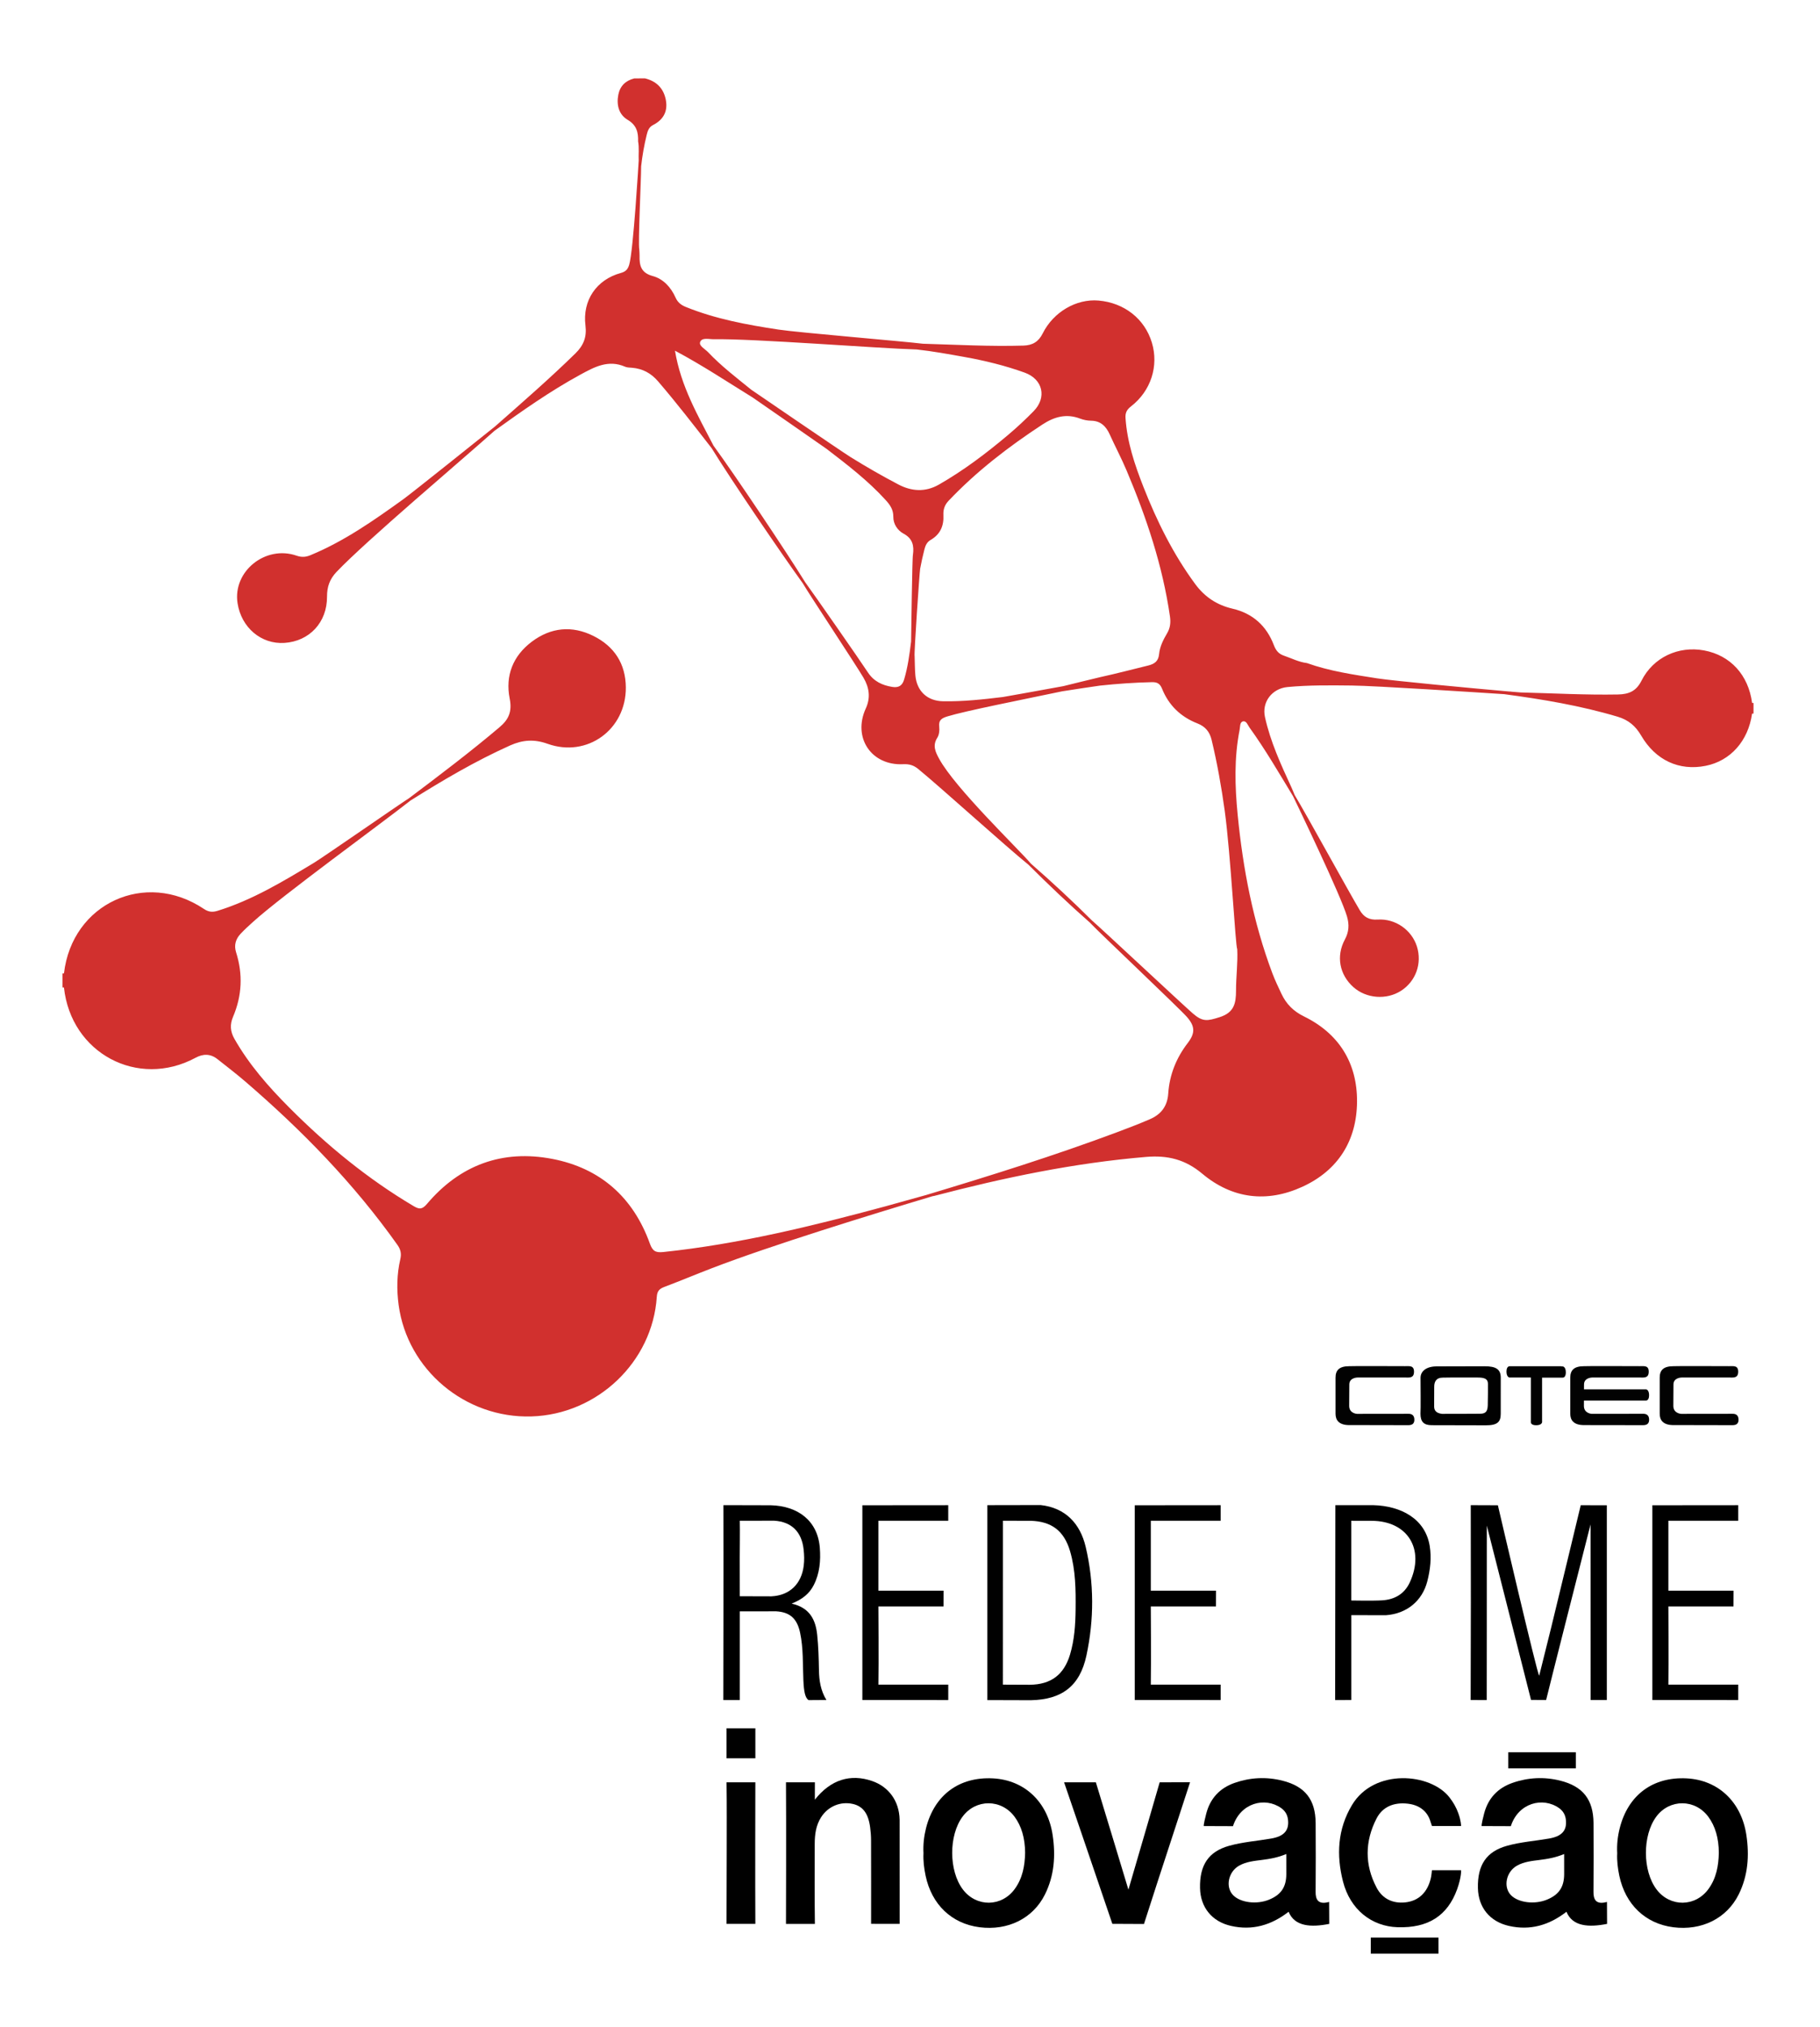
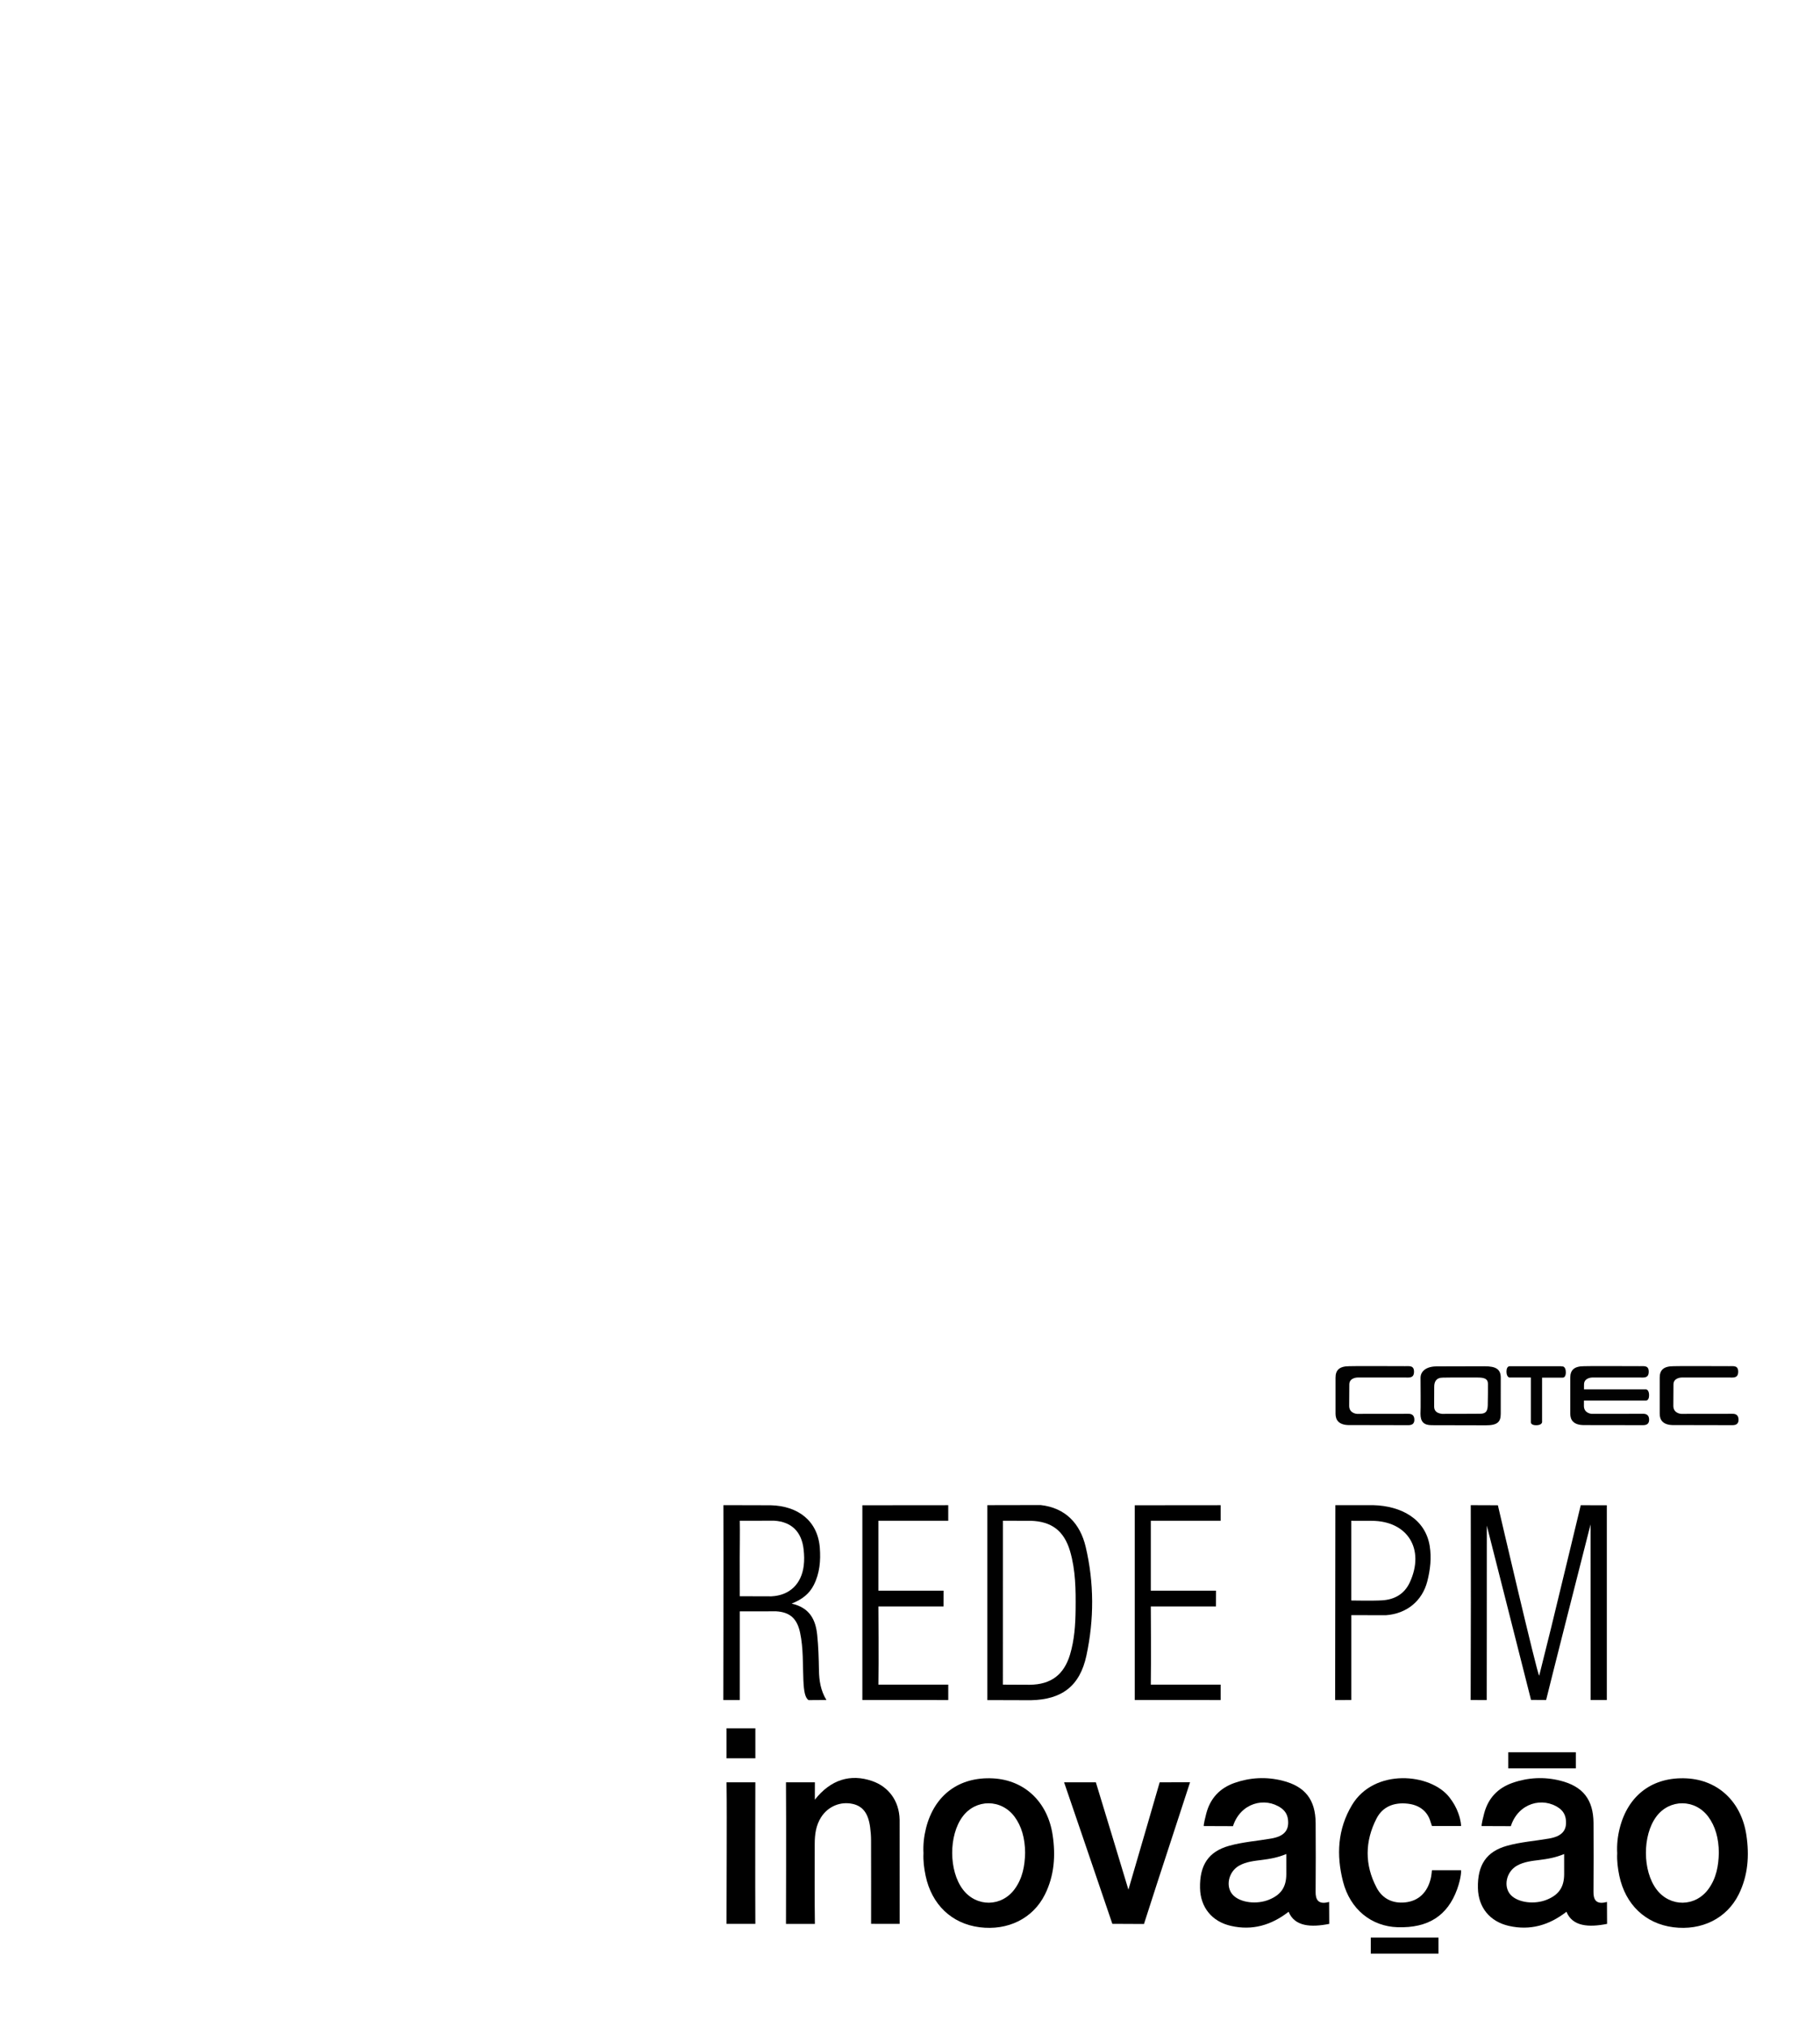
<svg xmlns="http://www.w3.org/2000/svg" xml:space="preserve" viewBox="0 0 179.667 200" height="200px" width="179.667px" y="0px" x="0px" id="Layer_1" version="1.1">
  <rect height="200" width="179.667" fill="#FFFFFF" clip-rule="evenodd" fill-rule="evenodd" />
  <rect height="1.587" width="6.682" clip-rule="evenodd" fill-rule="evenodd" y="191.183" x="135.32" />
  <rect height="1.588" width="6.677" clip-rule="evenodd" fill-rule="evenodd" y="172.896" x="148.889" />
  <path d="M154.526,160.21c-0.568,2.214-1.896,7.531-1.896,7.531l-1.49-0.01  c-1.307-5.185-4.364-17.195-4.364-17.195c0,3.345,0.003,6.921-0.003,10.243c0,2.092-0.006,6.97-0.006,6.97l-1.586-0.008  c0.026-5.963,0.023-13.263,0.01-19.228c0,0,2.166,0.017,2.677,0.011c0,0,3.889,16.714,4.079,16.82  c0.371-1.479,0.812-3.233,1.174-4.715c0.924-3.777,2.927-12.108,2.927-12.108l2.575,0.004c0,5.504,0,13.711,0,19.216h-1.602  c-0.008-4.96-0.005-17.012-0.005-17.325C157.016,150.416,155.298,157.173,154.526,160.21z" clip-rule="evenodd" fill-rule="evenodd" />
  <path d="M80.44,177.577c1.565-1.985,3.518-2.579,5.659-1.841  c1.592,0.549,2.673,1.927,2.71,3.825l0.003,10.269l-2.819-0.004c0.001-2.036,0.005-6.21-0.004-8.247  c-0.002-0.43-0.034-0.858-0.091-1.283c-0.18-1.365-0.72-2.077-1.714-2.301c-1.212-0.271-2.439,0.239-3.123,1.309  c-0.515,0.803-0.631,1.703-0.633,2.632c-0.001,2.378-0.019,5.515,0.016,7.895h-2.853c0,0,0.034-10.271,0-13.969h2.853L80.44,177.577  z" clip-rule="evenodd" fill-rule="evenodd" />
  <path d="M144.236,180.177h-2.877c0,0,0,0-0.135-0.405c-0.307-1.086-1.139-1.68-2.27-1.803  c-1.317-0.144-2.451,0.274-3.062,1.458c-1.159,2.249-1.19,4.571,0.005,6.832c0.571,1.087,1.579,1.572,2.798,1.453  c1.401-0.137,2.223-1.045,2.538-2.334c0.059-0.168,0.126-0.841,0.126-0.841h2.877c0,0,0.047,0.65-0.389,1.872  c-0.952,2.627-2.862,3.845-5.878,3.751c-2.587-0.082-4.688-1.763-5.39-4.507c-0.666-2.604-0.54-5.172,0.889-7.552  c2.193-3.65,7.759-3.156,9.622-0.749c0.372,0.479,0.673,0.994,0.873,1.565C144.236,179.663,144.236,180.177,144.236,180.177z" clip-rule="evenodd" fill-rule="evenodd" />
  <path d="M105.046,175.864l3.136,0.001c0.797,2.591,2.374,7.822,3.213,10.59  c0.985-3.339,3.085-10.59,3.085-10.59l3.002-0.012c-0.632,1.938-1.24,3.8-1.842,5.644c-0.824,2.524-1.905,5.813-2.709,8.344  l-3.122-0.015C108.591,186.226,105.046,175.864,105.046,175.864z" clip-rule="evenodd" fill-rule="evenodd" />
-   <path d="M163.115,148.525l8.478-0.008v1.537h-6.894v6.897h6.436l-0.007,1.559h-6.429  c0,0,0.037,5.651,0,7.714h6.894v1.521l-8.478-0.005V148.525z" clip-rule="evenodd" fill-rule="evenodd" />
  <path d="M112.021,148.525l8.48-0.008v1.537h-6.896v6.897h6.438l-0.006,1.559h-6.432  c0,0,0.04,5.651,0,7.714h6.896v1.521l-8.48-0.005V148.525z" clip-rule="evenodd" fill-rule="evenodd" />
  <path d="M85.13,148.525l8.479-0.008v1.537h-6.896v6.897h6.438l-0.006,1.559h-6.431  c0,0,0.04,5.651,0,7.714h6.896v1.521l-8.479-0.005V148.525z" clip-rule="evenodd" fill-rule="evenodd" />
  <path d="M71.739,182.783c0-2.087,0.018-4.835-0.016-6.922h2.844  c0,0-0.027,10.277,0,13.969h-2.846C71.722,188.171,71.739,184.445,71.739,182.783z" fill="#010101" clip-rule="evenodd" fill-rule="evenodd" />
  <path d="M165.201,140.616c-1.052,0-1.358-0.517-1.358-1.122  c0-0.63-0.006-2.931,0-3.563c0-0.716,0.351-1.127,1.358-1.127c0.031-0.021,4.98-0.008,5.495-0.003  c0.421,0.005,0.918-0.104,0.894,0.588c-0.023,0.607-0.473,0.532-0.876,0.532h-4.706c0,0-0.807,0-0.807,0.685l-0.012,2.118  c0,0.749,0.774,0.782,0.774,0.782l5.02-0.006c0.432-0.021,0.648,0.181,0.642,0.604c-0.006,0.404-0.257,0.524-0.628,0.521  C170.139,140.616,165.201,140.616,165.201,140.616z" fill="#020202" clip-rule="evenodd" fill-rule="evenodd" />
  <path d="M133.201,140.616c-1.053,0-1.359-0.517-1.359-1.122  c0-0.63-0.007-2.931,0-3.563c0-0.716,0.35-1.127,1.359-1.127c0.031-0.021,4.98-0.008,5.494-0.003  c0.421,0.005,0.917-0.104,0.893,0.588c-0.022,0.607-0.47,0.532-0.876,0.532h-4.703c0,0-0.808,0-0.808,0.685l-0.012,2.118  c0,0.749,0.772,0.782,0.772,0.782l5.02-0.006c0.432-0.021,0.648,0.181,0.643,0.604c-0.007,0.404-0.258,0.524-0.628,0.521  C138.138,140.616,133.201,140.616,133.201,140.616z" fill="#020202" clip-rule="evenodd" fill-rule="evenodd" />
  <path d="M156.372,140.616c-1.055,0-1.358-0.517-1.358-1.122  c0-0.63-0.006-2.931,0-3.563c0-0.716,0.351-1.127,1.358-1.127c0.031-0.021,4.979-0.008,5.496-0.003  c0.421,0.005,0.917-0.104,0.891,0.588c-0.021,0.607-0.47,0.532-0.873,0.532h-4.707c0,0-0.807,0-0.807,0.685l-0.003,0.48h6.121  c0,0,0.304,0.021,0.304,0.582s-0.315,0.525-0.315,0.525h-6.115l-0.003,0.53c0,0.749,0.773,0.782,0.773,0.782l5.021-0.006  c0.43-0.021,0.649,0.181,0.643,0.604c-0.006,0.404-0.258,0.524-0.629,0.521C161.311,140.616,156.372,140.616,156.372,140.616z" fill="#020202" clip-rule="evenodd" fill-rule="evenodd" />
  <path d="M154.575,135.407c0-0.561-0.304-0.581-0.304-0.581h-0.135  c0-0.007,0-0.011-0.002-0.016h-5.104c0,0-0.313-0.033-0.313,0.525c0,0.562,0.302,0.585,0.302,0.585h2.103v4.4  c0,0-0.031,0.312,0.525,0.312c0.562,0,0.585-0.302,0.585-0.302v-4.398h2.027c0,0,0.038,0.002,0.086-0.013h0.014  c0-0.002,0-0.002,0-0.005C154.452,135.877,154.575,135.76,154.575,135.407z" fill="#020202" clip-rule="evenodd" fill-rule="evenodd" />
-   <path d="M172.964,69.363c-0.363-2.76-2.137-4.701-4.736-5.184  c-2.533-0.471-5.021,0.677-6.185,2.99c-0.517,1.031-1.253,1.336-2.325,1.356c-3.196,0.06-6.387-0.121-9.579-0.199  c-0.197-0.014-0.493-0.039-0.877-0.071c-0.103-0.016-0.204-0.027-0.308-0.027c-3.345-0.288-11.492-1.055-13.028-1.298  c-2.329-0.367-4.669-0.703-6.907-1.504c-0.805-0.099-1.521-0.474-2.274-0.731c-0.521-0.177-0.789-0.507-0.994-1.043  c-0.718-1.891-2.083-3.13-4.07-3.591c-1.55-0.36-2.758-1.16-3.703-2.447c-2.171-2.953-3.778-6.199-5.109-9.591  c-0.858-2.186-1.603-4.406-1.76-6.781c-0.034-0.524,0.138-0.83,0.544-1.145c1.965-1.522,2.755-3.991,2.057-6.293  c-0.707-2.342-2.717-3.926-5.261-4.148c-2.186-0.19-4.457,1.119-5.518,3.249c-0.407,0.817-1,1.168-1.894,1.196  c-3.316,0.098-6.624-0.087-9.931-0.184v0c-1.96-0.242-12.299-1.1-14.25-1.396c-3.111-0.472-6.204-1.04-9.144-2.229  c-0.462-0.187-0.8-0.432-1.025-0.934c-0.447-0.999-1.204-1.84-2.25-2.12c-1.16-0.311-1.325-1.043-1.3-2.009  c0.004-0.2-0.016-0.4-0.027-0.6c-0.132-0.681,0.177-6.747,0.183-8.222c0.115-1.044,0.297-2.077,0.547-3.096  c0.094-0.393,0.221-0.766,0.625-0.972c1.011-0.515,1.476-1.334,1.268-2.463c-0.213-1.155-0.926-1.866-2.067-2.145  c-0.354,0.003-0.708,0.006-1.062,0.009c-0.847,0.217-1.393,0.739-1.564,1.605c-0.2,1.009,0.054,1.964,0.919,2.477  c0.894,0.53,1.058,1.241,1.034,2.128c0.118,0.642,0.029,1.291,0.06,1.936c-0.001,0-0.001,0-0.004,0c0,0-0.523,8.849-0.934,10.23  c-0.133,0.447-0.331,0.684-0.831,0.821c-2.41,0.66-3.798,2.71-3.488,5.186c0.14,1.13-0.181,1.956-0.993,2.75  c-2.555,2.5-5.252,4.839-7.929,7.202c-1.042,0.834-8.231,6.589-9.049,7.177c-2.905,2.088-5.83,4.145-9.166,5.525  c-0.464,0.193-0.862,0.231-1.378,0.053c-3.08-1.067-6.311,1.547-5.831,4.68c0.369,2.415,2.338,4.08,4.638,3.926  c2.46-0.165,4.204-2.022,4.195-4.557c-0.002-0.974,0.26-1.736,0.949-2.458c2.969-3.113,12.32-10.993,15.598-13.925  c2.734-1.965,5.483-3.904,8.449-5.521c1.405-0.766,2.772-1.514,4.432-0.789c0.202,0.088,0.45,0.082,0.678,0.101  c1.049,0.088,1.88,0.531,2.58,1.346c1.834,2.137,3.554,4.365,5.282,6.586c1.907,3.105,6.871,10.392,9.001,13.338  c0.724,1.23,5.281,8.095,5.999,9.328c0.562,0.968,0.706,1.958,0.218,3.021c-1.318,2.872,0.546,5.659,3.697,5.499  c0.592-0.029,1.033,0.105,1.477,0.469c2.226,1.824,8.621,7.614,10.879,9.444c1.992,1.986,4.031,3.923,6.144,5.781  c0.003,0.006,0,0.009,0.003,0.014c0.798,0.856,8.721,8.345,9.495,9.223c0.826,0.935,0.831,1.613,0.081,2.588  c-1.127,1.468-1.794,3.13-1.917,4.967c-0.082,1.271-0.717,2.072-1.822,2.547c-1.073,0.462-2.166,0.882-3.264,1.291  c-6.174,2.306-12.462,4.272-18.772,6.171c-0.797,0.222-3.918,1.092-4.061,1.13c-7.216,1.947-14.464,3.725-21.919,4.508  c-0.759,0.079-1.066-0.079-1.335-0.83c-1.645-4.569-4.896-7.451-9.639-8.359c-4.916-0.944-9.108,0.598-12.365,4.442  c-0.462,0.545-0.751,0.555-1.318,0.217c-4.542-2.691-8.58-6.009-12.292-9.738c-2.047-2.056-3.949-4.222-5.397-6.763  c-0.427-0.744-0.452-1.437-0.141-2.167c0.892-2.091,0.988-4.211,0.304-6.373c-0.22-0.694-0.044-1.303,0.434-1.817  c0.39-0.419,0.816-0.803,1.241-1.188c2.847-2.578,12.495-9.579,15.513-11.949c0-0.002,0.001-0.004,0.001-0.006  c3.184-2,6.415-3.908,9.856-5.451c1.253-0.56,2.385-0.637,3.703-0.165c3.913,1.399,7.757-1.406,7.726-5.564  c-0.018-2.345-1.146-4.059-3.209-5.083c-2.103-1.043-4.189-0.842-6.072,0.572c-1.861,1.399-2.633,3.354-2.185,5.607  c0.251,1.263-0.073,2.047-0.997,2.828c-2.889,2.447-5.907,4.724-8.928,7.001c-1.043,0.665-8.516,5.853-9.41,6.391  c-3.038,1.832-6.075,3.667-9.499,4.727c-0.507,0.158-0.896,0.121-1.354-0.187c-5.785-3.874-13.012-0.538-13.812,6.36  c-0.05,0-0.1,0.001-0.149,0.006c0,0.46,0,0.917,0,1.377l0.073,0.009l0.074-0.001c0.694,6.486,7.289,10.008,12.99,6.937  c0.75-0.405,1.472-0.411,2.156,0.129c0.92,0.728,1.855,1.442,2.747,2.208c5.603,4.818,10.734,10.074,15.023,16.121  c0.325,0.459,0.416,0.874,0.288,1.42c-0.345,1.492-0.368,2.997-0.163,4.523c0.867,6.386,6.578,11.188,13.111,10.989  c6.504-0.197,11.95-5.376,12.373-11.802c0.036-0.562,0.25-0.789,0.737-0.974c1.577-0.596,3.135-1.25,4.709-1.854  c5.896-2.265,15.702-5.282,21.761-7.097c0.065-0.012,0.127-0.021,0.19-0.035c6.874-1.802,13.808-3.25,20.912-3.845  c2.126-0.178,3.857,0.25,5.527,1.647c2.965,2.487,6.386,2.905,9.892,1.299c3.529-1.614,5.373-4.559,5.398-8.396  c0.026-3.803-1.777-6.718-5.232-8.409c-1.062-0.52-1.752-1.229-2.229-2.234c-0.316-0.672-0.64-1.343-0.901-2.037  c-1.894-5.045-2.899-10.289-3.422-15.632c-0.273-2.799-0.358-5.606,0.195-8.389c0.056-0.288,0.007-0.744,0.327-0.823  c0.336-0.082,0.468,0.354,0.639,0.596c1.573,2.181,2.92,4.503,4.312,6.796c0.419,0.865,4.722,9.8,5.317,11.845  c0.24,0.821,0.201,1.528-0.211,2.296c-0.884,1.645-0.519,3.467,0.841,4.683c1.274,1.138,3.274,1.291,4.714,0.362  c1.454-0.938,2.082-2.69,1.565-4.358c-0.509-1.625-2.108-2.779-3.886-2.665c-0.841,0.053-1.353-0.24-1.759-0.922  c-1.156-1.943-5.252-9.42-6.421-11.355h-0.003c-0.103-0.25-0.202-0.503-0.315-0.75c-1.04-2.257-2.083-4.513-2.62-6.958  c-0.325-1.478,0.69-2.812,2.227-2.959c2.111-0.201,4.23-0.172,6.344-0.15c2.32,0.023,12.514,0.688,15.051,0.854  c3.778,0.504,7.526,1.131,11.193,2.223c1.081,0.322,1.776,0.927,2.322,1.861c1.421,2.436,3.746,3.508,6.369,2.986  c2.451-0.489,4.204-2.459,4.581-5.154l0.072,0.003l0.07-0.013c0-0.344,0-0.688,0-1.033C173.06,69.359,173.01,69.357,172.964,69.363z   M69.126,33.723c0.194-0.444,0.874-0.243,1.345-0.251c3.851-0.072,16.114,0.898,20.032,1.012c1.566,0.172,3.114,0.453,4.662,0.731  c2.034,0.364,4.045,0.85,5.99,1.553c1.803,0.651,2.203,2.457,0.885,3.801c-0.805,0.819-1.64,1.603-2.519,2.342  c-2.153,1.813-4.388,3.507-6.839,4.907c-1.355,0.772-2.708,0.661-4.002-0.018c-1.599-0.837-3.166-1.739-4.704-2.693  c-0.94-0.584-9.801-6.645-9.801-6.645c-1.469-1.189-2.974-2.338-4.279-3.716C69.592,34.425,68.952,34.12,69.126,33.723z   M88.085,67.779c-0.992-0.162-1.82-0.539-2.413-1.44c-0.75-1.145-5.36-7.765-6.173-8.87c-1.884-3.033-6.915-10.558-9.065-13.498  c-1.525-2.947-3.22-5.833-3.801-9.369c2.766,1.476,5.2,3.098,7.677,4.625c0.915,0.634,7.067,4.895,7.298,5.071  c2.042,1.566,4.087,3.132,5.826,5.047c0.425,0.466,0.761,0.939,0.752,1.64c-0.009,0.72,0.415,1.35,1.015,1.673  c0.906,0.486,1.041,1.203,0.922,2.085c-0.067,0.093-0.171,7.711-0.183,8.558c-0.153,1.268-0.324,2.532-0.692,3.763  C89.065,67.681,88.675,67.875,88.085,67.779z M90.363,66.639c-0.056-0.626-0.049-1.259-0.073-1.889  c-0.074-0.144,0.479-8.267,0.547-8.642c0.122-0.649,0.262-1.292,0.428-1.931c0.097-0.373,0.257-0.701,0.604-0.901  c0.953-0.546,1.317-1.391,1.262-2.454c-0.028-0.54,0.119-0.994,0.507-1.405c2.759-2.91,5.911-5.328,9.253-7.521  c1.177-0.772,2.369-1.113,3.735-0.592c0.344,0.131,0.726,0.203,1.097,0.209c0.937,0.014,1.464,0.557,1.82,1.34  c0.543,1.203,1.164,2.365,1.676,3.583c1.961,4.638,3.553,9.382,4.276,14.388c0.086,0.595,0.033,1.127-0.276,1.652  c-0.379,0.643-0.725,1.318-0.797,2.072c-0.067,0.694-0.45,0.968-1.084,1.122c-1.559,0.379-3.11,0.791-4.68,1.133  c-0.431,0.094-3.253,0.792-3.682,0.898c-2.41,0.436-5.732,1.045-5.972,1.074c-1.963,0.238-3.926,0.455-5.909,0.419  C91.541,69.167,90.504,68.199,90.363,66.639z M122.137,93.638c0.07,1.372-0.121,2.738-0.119,4.104c0,1.252-0.187,2.172-1.617,2.622  c-1.214,0.383-1.667,0.485-2.658-0.376c-0.926-0.803-8.959-8.306-9.885-9.11c-0.004-0.001-0.007,0.001-0.01-0.001  c-1.957-1.955-3.988-3.833-6.07-5.654c-1.245-1.464-7.495-7.458-9.074-10.365c-0.365-0.671-0.664-1.3-0.175-2.066  c0.181-0.287,0.231-0.726,0.19-1.078c-0.082-0.672,0.26-0.857,0.818-1.029c1.709-0.53,7.515-1.675,11.31-2.471  c0.619-0.097,3.438-0.534,3.745-0.566c1.705-0.18,3.415-0.303,5.136-0.339c0.51-0.011,0.791,0.16,0.979,0.626  c0.661,1.657,1.849,2.8,3.507,3.448c0.755,0.295,1.199,0.812,1.391,1.609c0.556,2.312,0.972,4.652,1.297,7.005  C121.491,84.282,121.964,93.424,122.137,93.638z" fill="#D1302E" clip-rule="evenodd" fill-rule="evenodd" />
  <path d="M131.207,187.663c-1.143,0.326-1.338-0.319-1.332-0.986  c0.017-2.263,0.019-4.527,0.003-6.79c-0.017-2.314-1.034-3.623-3.276-4.187c-1.592-0.4-3.183-0.321-4.731,0.221  c-1.451,0.509-2.399,1.522-2.789,3.018c-0.321,1.235-0.242,1.239-0.242,1.239l2.877,0.011c0.747-2.313,3.17-2.912,4.765-1.781  c0.394,0.283,0.616,0.667,0.669,1.147c0.118,1.056-0.392,1.636-1.663,1.855c-1.378,0.24-2.784,0.337-4.139,0.713  c-2.038,0.565-2.936,1.896-2.884,4.188c0.048,1.892,1.173,3.294,3.064,3.72c2.083,0.471,3.956-0.055,5.68-1.396  c0.594,1.46,2.203,1.554,4.011,1.196L131.207,187.663z M126.982,184.931c-0.005,1.267-0.519,2.023-1.693,2.507  c-1.22,0.503-2.831,0.305-3.557-0.44c-0.791-0.81-0.479-2.321,0.608-2.921c0.693-0.385,1.473-0.46,2.235-0.556  c0.794-0.099,1.571-0.234,2.406-0.583C126.982,183.672,126.986,184.302,126.982,184.931z" clip-rule="evenodd" fill-rule="evenodd" />
  <path d="M158.637,187.663c-1.143,0.326-1.338-0.319-1.332-0.986  c0.015-2.263,0.018-4.527,0.004-6.79c-0.016-2.314-1.036-3.623-3.276-4.187c-1.593-0.4-3.185-0.321-4.732,0.221  c-1.452,0.509-2.398,1.522-2.79,3.018c-0.322,1.235-0.243,1.239-0.243,1.239l2.878,0.011c0.749-2.313,3.17-2.912,4.766-1.781  c0.395,0.283,0.616,0.667,0.669,1.147c0.118,1.056-0.392,1.636-1.662,1.855c-1.38,0.24-2.788,0.337-4.141,0.713  c-2.04,0.565-2.937,1.896-2.88,4.188c0.043,1.892,1.171,3.294,3.062,3.72c2.083,0.471,3.955-0.055,5.679-1.396  c0.593,1.46,2.202,1.554,4.009,1.196L158.637,187.663z M154.411,184.931c-0.005,1.267-0.519,2.023-1.693,2.507  c-1.222,0.503-2.832,0.305-3.559-0.44c-0.788-0.81-0.479-2.321,0.61-2.921c0.693-0.385,1.473-0.46,2.234-0.556  c0.793-0.099,1.572-0.234,2.407-0.583C154.411,183.672,154.415,184.302,154.411,184.931z" clip-rule="evenodd" fill-rule="evenodd" />
  <path d="M103.913,181.056c-0.489-3.253-2.761-5.418-5.89-5.583  c-3.333-0.174-5.784,1.639-6.608,4.91c-0.202,0.808-0.296,1.634-0.251,2.471c-0.038,0.751,0.056,1.486,0.209,2.221  c0.602,2.851,2.569,4.729,5.321,5.086c2.794,0.358,5.28-0.854,6.465-3.24C104.08,185.064,104.22,183.087,103.913,181.056z   M100.179,186.38c-1.297,1.793-3.791,1.817-5.125,0.057c-1.396-1.841-1.41-5.337-0.026-7.194c1.307-1.757,3.823-1.748,5.131,0.019  c0.682,0.921,1.031,2.117,1.038,3.557C101.172,184.094,100.948,185.317,100.179,186.38z" clip-rule="evenodd" fill-rule="evenodd" />
  <path d="M172.397,181.056c-0.491-3.253-2.762-5.418-5.891-5.583  c-3.333-0.174-5.784,1.639-6.608,4.91c-0.205,0.808-0.297,1.634-0.25,2.471c-0.039,0.751,0.055,1.486,0.206,2.221  c0.603,2.851,2.571,4.729,5.323,5.086c2.794,0.358,5.278-0.854,6.466-3.24C172.563,185.064,172.703,183.087,172.397,181.056z   M168.664,186.38c-1.297,1.793-3.793,1.817-5.128,0.057c-1.397-1.841-1.407-5.337-0.026-7.194c1.309-1.757,3.824-1.748,5.133,0.019  c0.681,0.921,1.031,2.117,1.037,3.557C169.653,184.094,169.432,185.317,168.664,186.38z" clip-rule="evenodd" fill-rule="evenodd" />
  <path d="M80.846,164.819c-0.021-1.174-0.053-2.349-0.175-3.514  c-0.152-1.458-0.716-2.672-2.523-3.075c1.055-0.42,1.751-0.979,2.184-1.83c0.592-1.164,0.696-2.416,0.598-3.682  c-0.21-2.671-2.161-4.123-4.838-4.193l-4.679-0.012c0.018,5.936-0.009,19.235-0.009,19.235h1.629v-8.753l3.583-0.005  c1.388,0.079,2.074,0.739,2.366,2.101c0.333,1.551,0.256,3.135,0.327,4.706c0.046,1.045,0.157,1.734,0.514,1.955l1.759-0.012  C81.009,166.812,80.863,165.802,80.846,164.819z M76.146,157.511l-3.114-0.009c0,0-0.005-2.712-0.005-3.77  c0.001-1.032,0.029-2.647,0.005-3.678l3.39-0.005c1.738,0.104,2.717,1.112,2.91,2.83c0.061,0.541,0.079,1.078,0.009,1.625  C79.113,156.287,77.959,157.425,76.146,157.511z" clip-rule="evenodd" fill-rule="evenodd" />
  <path d="M107.177,152.629c-0.548-2.312-2.01-3.854-4.449-4.125l-5.258,0.01  v19.235l4.282,0.013c3.086-0.056,4.855-1.41,5.497-4.405C108.014,159.791,108.017,156.188,107.177,152.629z M106.181,158.832  c-0.018,1.491-0.117,2.976-0.547,4.416c-0.6,2-1.88,2.966-3.973,2.988l-2.659-0.012l0.003-16.17l2.734,0.003  c2.077,0.059,3.299,0.99,3.892,2.986C106.188,154.934,106.203,156.882,106.181,158.832z" fill="#010101" clip-rule="evenodd" fill-rule="evenodd" />
  <path d="M141.137,152.54c-0.438-2.691-2.837-3.952-5.579-4.026h-3.733l-0.023,19.235  l1.599-0.008c0,0,0-8.408,0-8.376l3.405,0.009c2.062-0.143,3.593-1.408,4.093-3.338C141.196,154.883,141.327,153.704,141.137,152.54  z M139.174,156.132c-0.535,1.157-1.505,1.697-2.729,1.775c-0.856,0.056-3.046,0.015-3.046,0.015v-7.867c0,0,1.454,0.005,1.91,0.005  c0.028,0,0.058,0,0.087,0C138.952,150.06,140.69,152.854,139.174,156.132z" clip-rule="evenodd" fill-rule="evenodd" />
  <path d="M148.151,135.943c0-0.83-0.453-1.133-1.604-1.133l-4.719,0.012  c-0.999,0-1.595,0.458-1.595,1.131c0,0.404,0.029,3.144-0.006,3.541c0,0.785,0.321,1.132,1.116,1.132l5.344,0.012  c1.124,0,1.463-0.326,1.463-1.132C148.154,138.936,148.151,136.517,148.151,135.943z M146.869,138.666  c-0.021,0.599-0.202,0.828-0.761,0.828c0,0-3.729,0.023-3.759,0.012c-0.509-0.064-0.773-0.281-0.773-0.728  c0,0,0.008-1.55,0.008-1.95c0-0.471,0.178-0.897,0.85-0.897c0.485-0.019,3.431-0.01,3.431-0.01c0.706,0,1.022,0.145,1.022,0.627  C146.887,136.873,146.889,138.149,146.869,138.666z" fill="#010101" clip-rule="evenodd" fill-rule="evenodd" />
  <rect height="2.958" width="2.846" fill="#010101" clip-rule="evenodd" fill-rule="evenodd" y="170.531" x="71.722" />
</svg>